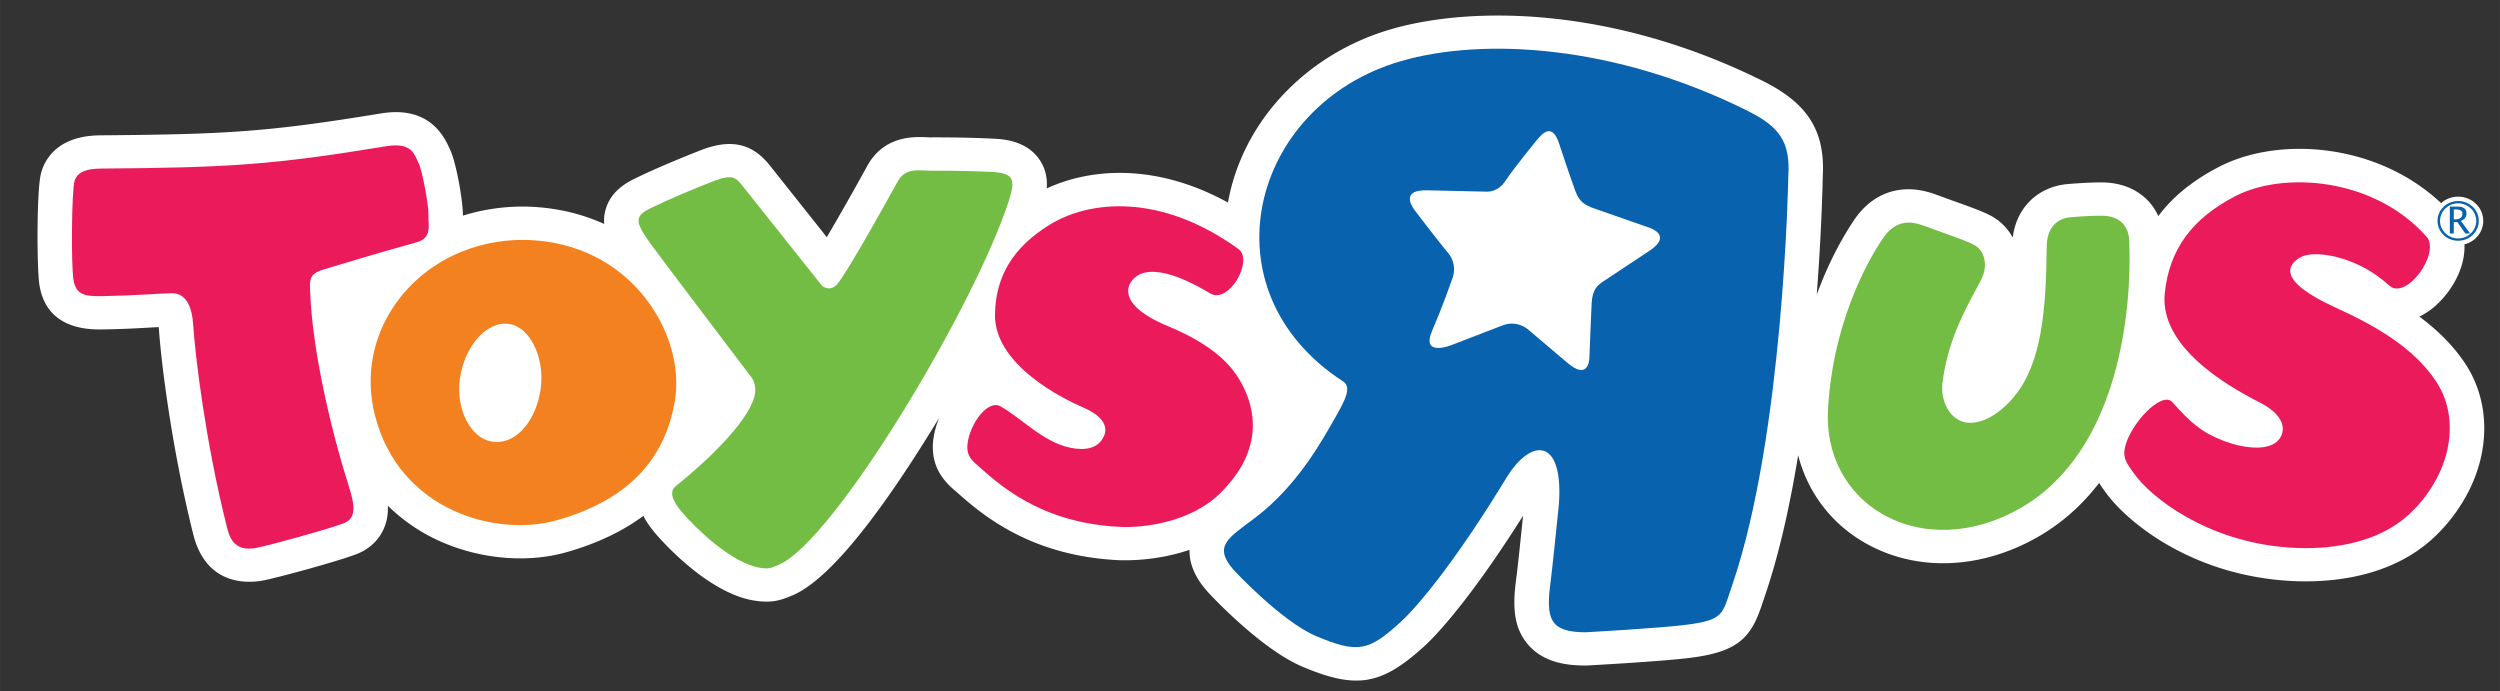
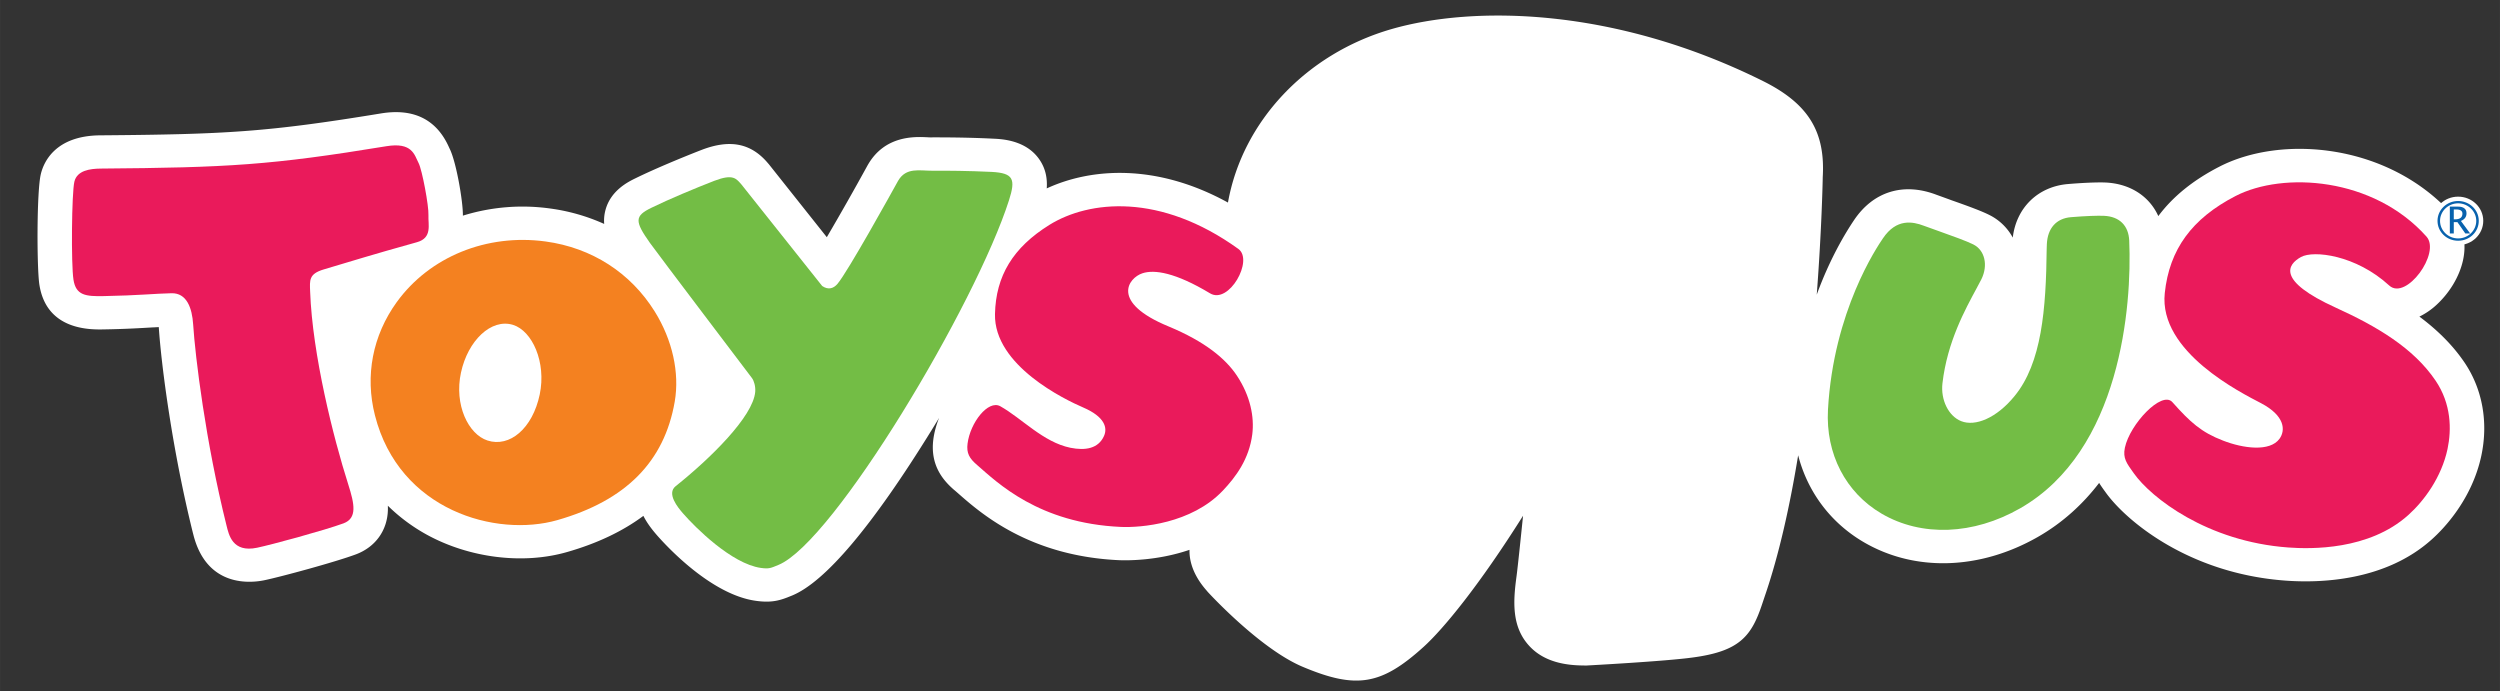
<svg xmlns="http://www.w3.org/2000/svg" xml:space="preserve" width="450px" height="124.45px" x="0px" y="0px" viewBox="0 0 296.5 82">
  <rect x="0" y="0" width="296.5" height="82" fill="#333333" stroke="none" />
  <path fill="#FFF" d="M154.434 79.056c6.402 2.708 9.367 2.229 14.413-2.343 2.339-2.121 6.572-7.259 11.788-15.544-.261 2.556-.643 6.225-.773 7.177-.392 2.895-.613 5.907 1.452 8.197 1.886 2.112 4.686 2.378 6.619 2.387h.266c.383-.022 9.219-.496 12.475-.939 5.603-.734 7.05-2.481 8.337-6.402l.291-.865c1.708-4.968 2.995-10.818 3.96-16.726 1.112 4.316 3.82 7.985 7.771 10.298 6.051 3.542 13.77 3.316 20.642-.604 2.978-1.699 5.368-3.916 7.285-6.416.195.317.392.592.573.848l.157.213c2.308 3.282 9.749 9.685 21.397 10.527 4.104.301 11.818.062 17.321-4.885 1.404-1.248 4.769-4.733 5.881-9.933.844-3.981.131-7.91-1.999-11.058-1.461-2.156-3.338-3.942-5.347-5.438a8.468 8.468 0 0 0 2.021-1.386c3.091-2.847 4.65-7.611 1.917-10.671-7.546-8.476-20.242-9.563-27.679-5.716-3.1 1.595-5.494 3.534-7.225 5.851-1.056-2.343-3.329-3.847-6.264-3.981-1.108-.048-3.033.061-4.459.182-3.564.3-6.125 2.821-6.537 6.351a6.394 6.394 0 0 0-2.782-2.686c-.961-.482-2.481-1.039-4.533-1.761.018 0-1.817-.661-1.817-.661a.167.167 0 0 0 .065.022c-3.907-1.482-7.472-.387-9.758 3.012-1.052 1.561-2.873 4.585-4.425 8.841.591-7.776.704-13.457.713-14 0 .061-.009.122-.009.178.356-5.494-1.687-8.819-7.059-11.501C191.38.8 174.688.656 164.987 3.464c-10.097 2.93-17.638 10.958-19.351 20.56-8.413-4.633-16.171-4.138-21.494-1.678.081-1.122-.098-2.365-.935-3.521-1.584-2.195-4.349-2.33-5.39-2.377-3.108-.156-5.861-.156-7.229-.156-.169.013-.391 0-.628-.013-1.491-.07-4.986-.226-7.004 3.225-.02.022-.033.057-.05.083a346.94 346.94 0 0 1-4.846 8.545l-6.868-8.646c-.042-.048-.098-.117-.144-.165l-.085-.1c-1.975-2.251-4.438-2.712-7.743-1.447-2.31.896-5.605 2.269-7.798 3.343-.9.435-3.001 1.46-3.619 3.812a4.797 4.797 0 0 0-.147 1.63 23.038 23.038 0 0 0-6.375-1.826 23.799 23.799 0 0 0-10.384.843c.024-1.665-.795-6.438-1.589-7.98-.013-.026-.052-.117-.084-.183-1.474-3.264-4.197-4.607-8.096-3.951-13.518 2.216-18.373 2.469-33.262 2.59-5.362.048-6.7 3.229-7.026 4.594-.498 2.052-.48 11.132-.172 13.118.846 5.438 6.035 5.342 7.739 5.303 2.536-.043 4.323-.156 5.755-.239a20.5 20.5 0 0 0 .667-.035c.296 4.508 1.613 14.652 4.06 24.463l.026.096c1.576 6.376 6.859 5.798 8.443 5.463 1.875-.387 8.417-2.155 10.866-3.072 2.282-.861 3.692-2.8 3.777-5.208a8.595 8.595 0 0 0-.004-.556 21.053 21.053 0 0 0 4.577 3.412c5.038 2.781 11.429 3.595 16.678 2.082 3.568-1.021 6.587-2.456 9.052-4.29.45.891 1.052 1.651 1.571 2.251 1.023 1.174 6.409 7.106 11.799 7.828 1.901.266 2.912-.073 4.131-.578l.124-.048c3.949-1.625 9.521-8.224 16.567-19.633.293-.479.591-.961.88-1.443-.35.878-.583 1.761-.685 2.564-.391 3.112 1.219 4.898 2.471 5.985-.004-.013.421.36.421.36 2.765 2.435 8.52 7.498 19.18 7.972.989.035 4.497.069 8.311-1.229-.054 2.455 1.567 4.303 2.119 4.933a.445.445 0 0 0 .07.083c.633.686 6.346 6.763 11.171 8.828M171.095 22.611h-.005.005" />
-   <path fill="#0862AD" d="M207.24 13.131c-15.786-7.858-31.378-8.693-41.079-5.885-17.93 5.203-23.489 27.205-6.877 37.985 1.005.652.374 2.025-.887 4.221-1.556 2.725-4.446 8.093-9.544 11.962-3.075 2.338-5.068 3.303-2.541 6.185 0 0 5.618 6.068 9.765 7.837 5.003 2.112 6.255 1.761 9.979-1.608 2.339-2.116 6.98-7.906 12.579-17.116 2.903-4.79 6.789-4.882 6.259 2.999 0 0-.765 7.585-.974 9.153-.626 4.521-.139 6.09 4.051 6.129 0 0 9.011-.486 12.136-.908 4.399-.578 4.16-1.265 5.312-4.616 6.155-17.882 6.677-48.582 6.677-48.582.26-4.109-1.087-5.874-4.856-7.756m-11.527 16.556s-5.589 3.703-5.729 3.799c-.474.361-1.126.782-1.213 2.495-.034.713-.252 5.768-.265 6.394-.013.699-.326 2.604-2.604.66 0 0-3.808-3.221-4.373-3.703-.126-.104-1.435-1.53-3.469-.683l-5.963 2.299s-3.591 1.413-2.252-1.699c1.296-3.025 2.165-5.546 2.451-6.355.296-.843.191-2.034-.534-2.869-.335-.374-3.194-4.025-3.852-4.929 0 0-2.351-2.704 1.569-2.521 0 0 6.694.143 6.798.156.113.009 1.365.091 2.261-1.269 1.104-1.673 4.338-5.594 3.664-4.764.565-.682 1.878-2.395 2.747.439 0 0 1.23 3.738 1.813 5.303.4 1.061.652 1.786 2.643 2.399l6.15 2.147c.002.002 2.875.858.158 2.701" />
  <path fill="#F48120" d="M77.645 36.937c-2.867-4.594-7.461-7.55-12.936-8.297-6.991-.952-13.757 1.813-17.656 7.189-2.862 3.964-3.784 8.728-2.586 13.431 2.88 11.331 14.408 14.491 21.623 12.43 8.141-2.329 12.694-6.933 13.931-14.048.593-3.433-.272-7.328-2.376-10.705M57.82 52.246c-2.28-.735-3.975-4.242-3.151-8.05.819-3.813 3.592-6.455 6.168-5.668 2.288.708 3.97 4.434 3.175 8.25-.852 4.06-3.579 6.316-6.192 5.468" />
  <path fill="#73BD45" d="M223.318 28.266c-.66.978-5.868 8.606-6.52 20.338-.283 5.216 2.091 9.814 6.358 12.313 4.733 2.773 10.88 2.547 16.435-.63 11.932-6.82 13.271-23.993 12.936-31.743-.074-1.795-1.165-2.869-2.995-2.947-.699-.035-2.212.018-3.92.161-1.734.143-2.773 1.313-2.855 3.208l-.018.504c-.078 7.198-.583 13.592-3.825 17.521-2.121 2.596-4.655 3.63-6.324 2.956-1.491-.591-2.447-2.521-2.213-4.499.569-4.92 2.722-8.789 4.052-11.262l.569-1.073c.813-1.665.404-3.438-.961-4.121-.791-.4-2.517-1.017-4.042-1.561l-1.839-.661c-1.308-.495-3.238-.882-4.838 1.496" />
  <path fill="#EA1A5B" d="M265.133 23.25c-5.182 2.678-7.842 6.333-8.389 11.505-.744 6.977 9.084 11.84 11.422 13.066 2.817 1.481 2.921 3.194 2.191 4.212-1.152 1.591-4.343 1.143-6.694.226-2.581-.986-3.895-2.182-6.02-4.568-1.248-1.399-5.038 2.608-5.629 5.403-.273 1.277.243 1.882 1.048 3.024 2.064 2.921 8.706 8.115 18.333 8.815 2.656.195 9.567.348 14.231-3.847 1.886-1.687 3.942-4.494 4.655-7.837.486-2.317.452-5.342-1.417-8.103-2.621-3.881-6.989-6.45-11.841-8.658-7.076-3.221-5.711-5.125-4.129-6.002 1.486-.834 6.52-.248 10.467 3.373 1.999 1.834 6.146-3.86 4.425-5.798-6.302-7.063-17.003-7.728-22.653-4.811" />
  <path fill="#73BD45" d="M119.67 23.741c-3.944 12.34-20.772 40.554-27.342 43.257-.93.383-1.117.491-2.082.36-3.49-.486-7.839-4.851-9.236-6.463-.624-.713-1.967-2.355-.887-3.226 4.105-3.272 9.202-8.267 9.445-11.196.054-.639-.146-1.313-.383-1.63-.382-.509-11.047-14.562-12.12-16.057-1.815-2.569-1.806-3.173.206-4.151 2.01-.987 5.212-2.325 7.455-3.195 2.247-.856 2.59-.252 3.223.457l9.56 12.022c.689.47 1.313.339 1.815-.252 1.221-1.439 6.383-10.758 7.193-12.227.952-1.63 2.523-1.182 4.103-1.191 1.678-.013 4.273.009 6.99.139 2.612.136 2.851.871 2.06 3.353" />
  <path fill="#EA1A5B" d="M124.453 26.675c-4.303 2.678-6.35 6.042-6.448 10.571-.139 6.116 8.336 10.167 10.464 11.083 2.553 1.1 2.914 2.413 2.456 3.399-.667 1.469-2.188 1.738-3.975 1.378-3.24-.665-5.768-3.499-8.317-4.925-1.443-.791-3.571 1.956-3.881 4.43-.144 1.121.204 1.751 1.134 2.542 2.386 2.073 7.304 6.911 17.06 7.342 2.319.1 8.346-.361 12.092-4.316 1.519-1.604 3.11-3.725 3.484-6.681.252-2.034-.217-4.516-1.823-6.941-1.343-2.025-3.797-4.051-8.096-5.837-6.974-2.869-4.771-5.764-3.116-6.307 1.417-.469 3.898-.104 8.026 2.378 2.238 1.347 5.201-3.942 3.355-5.268-9.258-6.669-17.709-5.769-22.415-2.848M11.905 19.994c15.137-.117 20.255-.409 33.91-2.651 3.078-.509 3.33 1.021 3.833 2.004.417.817 1.219 5.085 1.165 6.181-.057 1.086.487 2.677-1.356 3.195-5.75 1.604-7.257 2.104-11.075 3.234-1.763.53-1.652 1.269-1.602 2.617.271 7.476 2.76 17.36 4.522 22.884.743 2.33 1.076 3.99-.552 4.607-2.262.83-8.569 2.543-10.26 2.896-2.928.612-3.351-1.535-3.627-2.635-2.484-9.944-3.716-20.072-3.958-23.858-.124-1.93-.756-3.738-2.571-3.69-1.867.035-3.953.265-8.013.339-2.171.048-3.321-.087-3.61-1.943-.292-1.87-.211-10.32.108-11.632.322-1.331 1.86-1.535 3.086-1.548" />
  <path fill="#FFF" d="M294.516 26.192c0 1.591-1.33 2.882-2.982 2.882-1.639 0-2.973-1.291-2.973-2.882 0-1.582 1.334-2.869 2.973-2.869 1.652.001 2.982 1.287 2.982 2.869" />
  <path fill="#0862AD" d="M293.985 26.192c0-1.3-1.096-2.352-2.452-2.352-1.347 0-2.442 1.052-2.442 2.352 0 1.317 1.096 2.36 2.442 2.36 1.357.001 2.452-1.043 2.452-2.36" />
  <path fill="#FFF" d="M293.686 26.192c0 1.147-.961 2.086-2.152 2.086-1.182 0-2.143-.939-2.143-2.086 0-1.13.961-2.078 2.143-2.078 1.191.001 2.152.948 2.152 2.078" />
  <path fill="#0862AD" d="M290.552 27.688v-3.182h.999c.313 0 .557.069.722.204.174.13.257.322.257.591 0 .421-.222.722-.665.904l1.095 1.482h-.573l-.935-1.343h-.431v1.343h-.469m.469-1.673h.148c.591 0 .878-.235.878-.678 0-.326-.244-.496-.73-.496h-.296v1.174z" />
</svg>